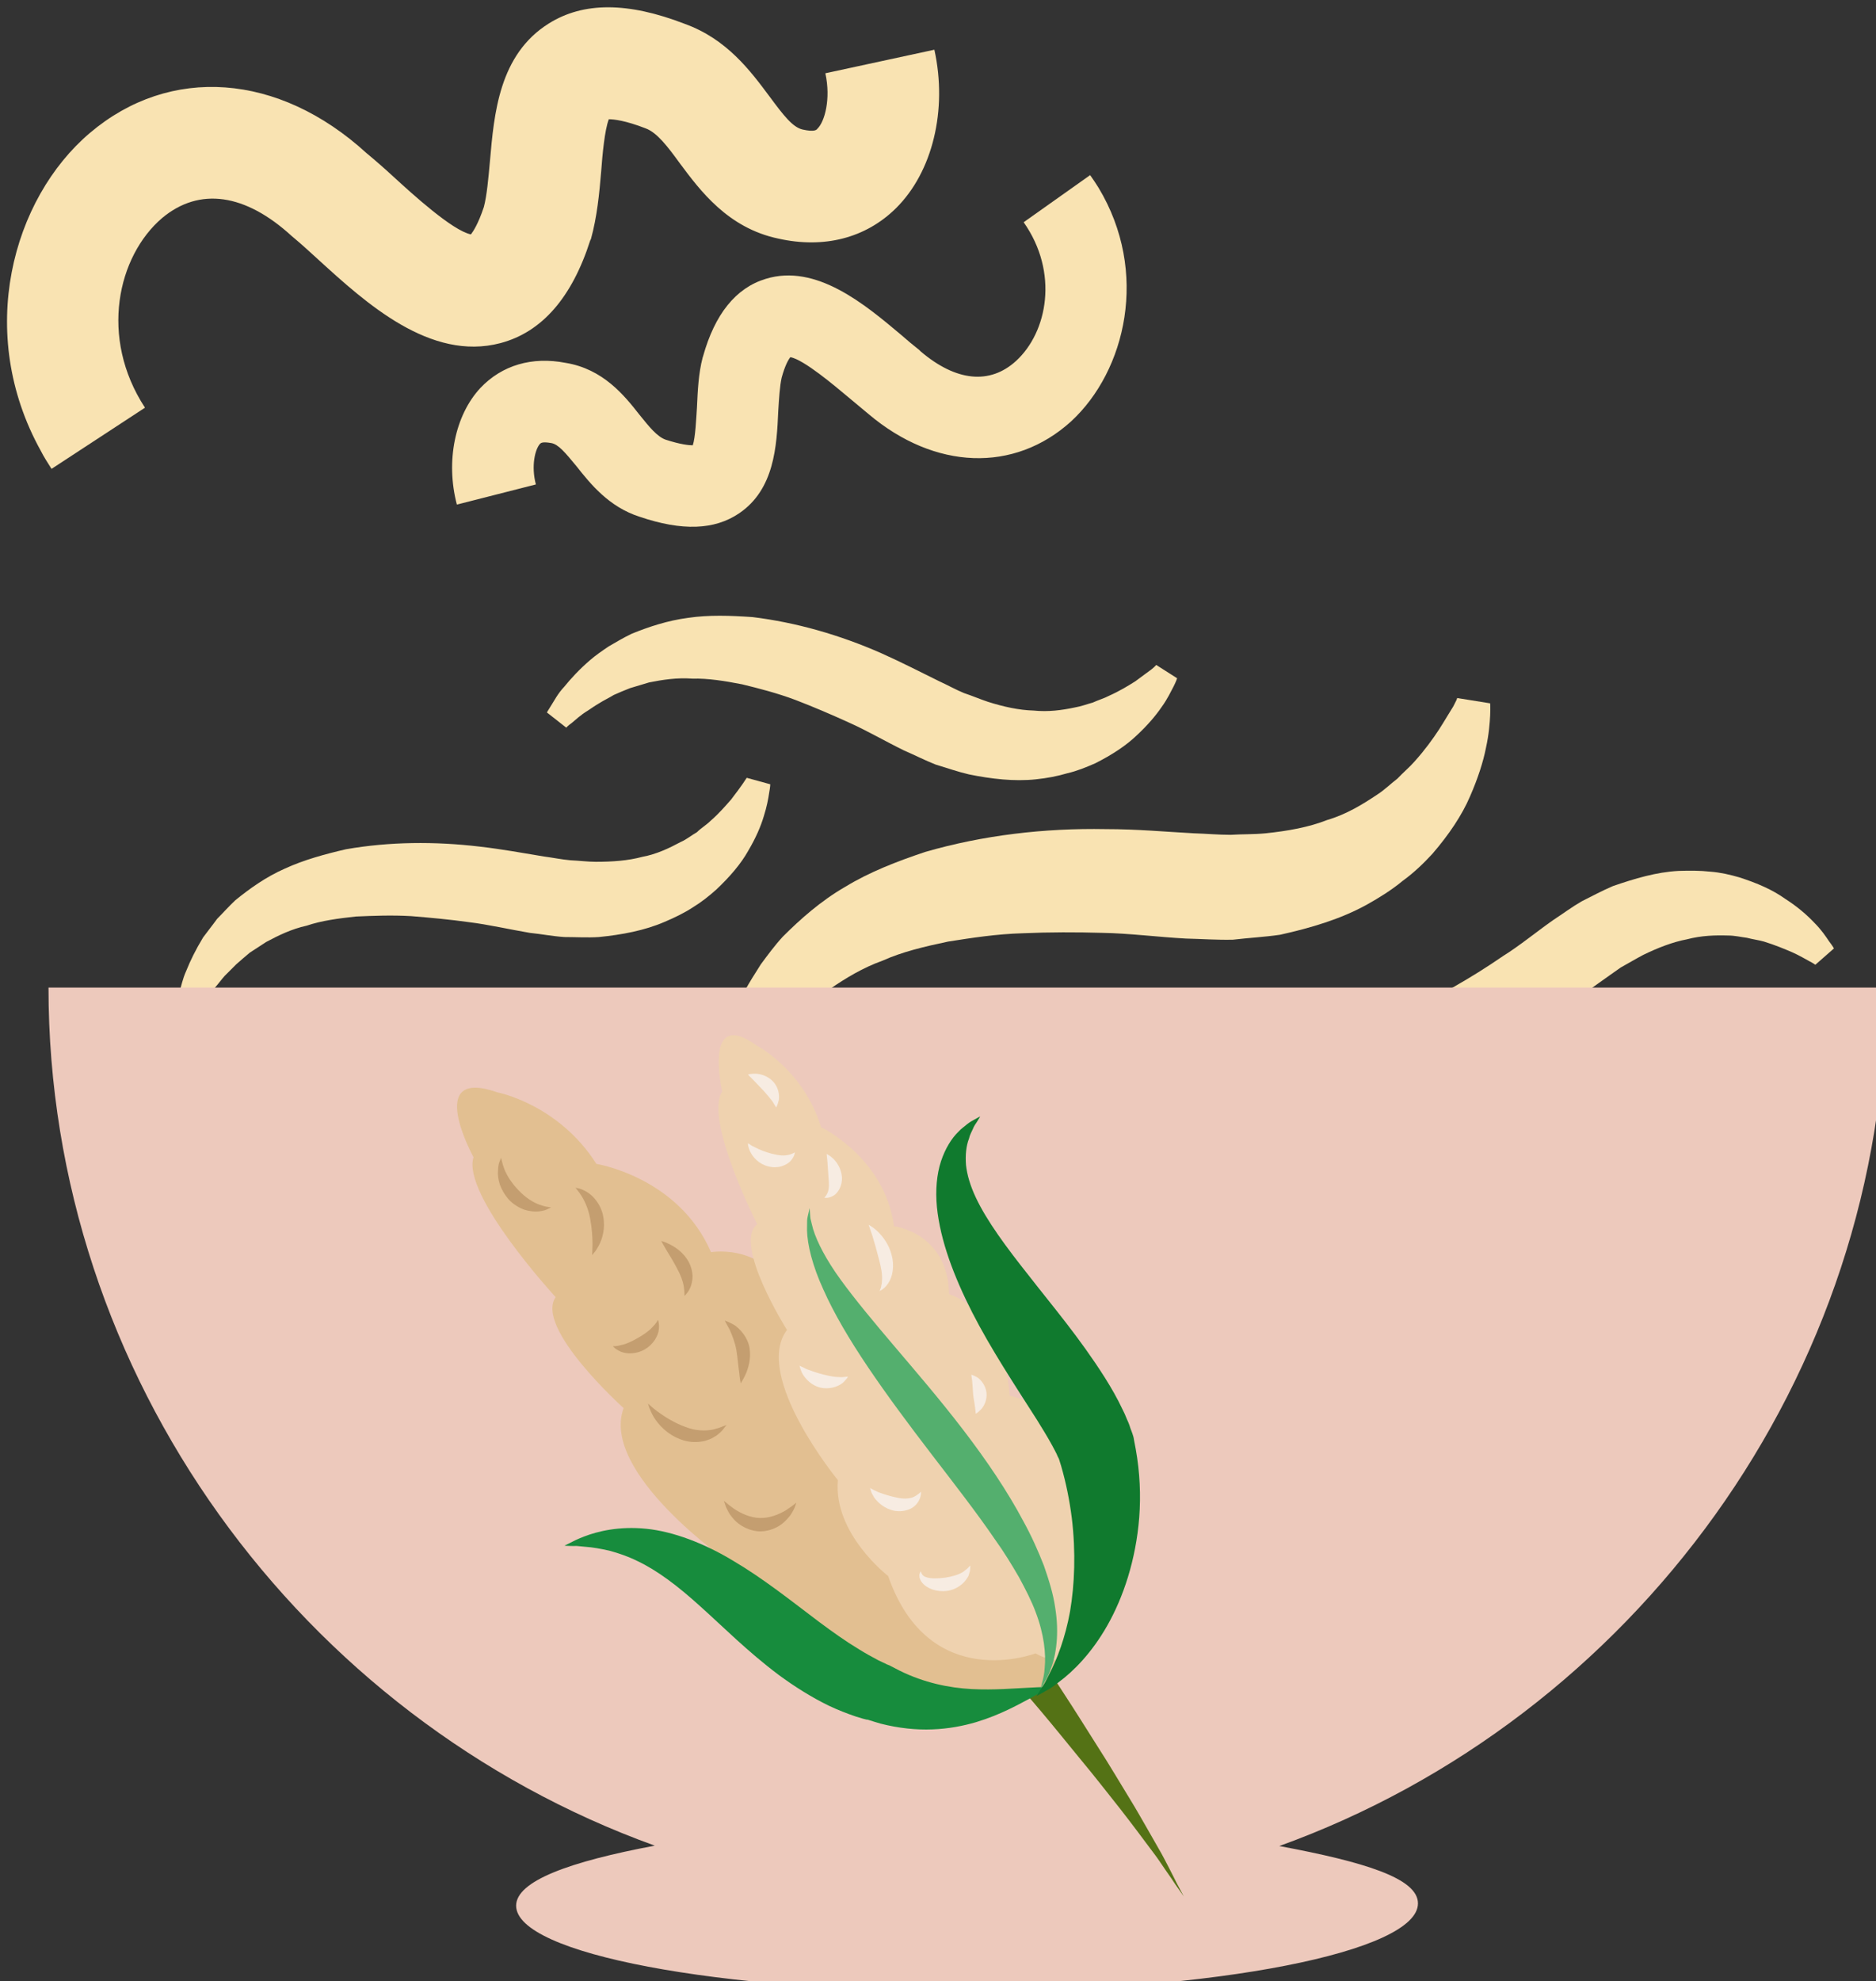
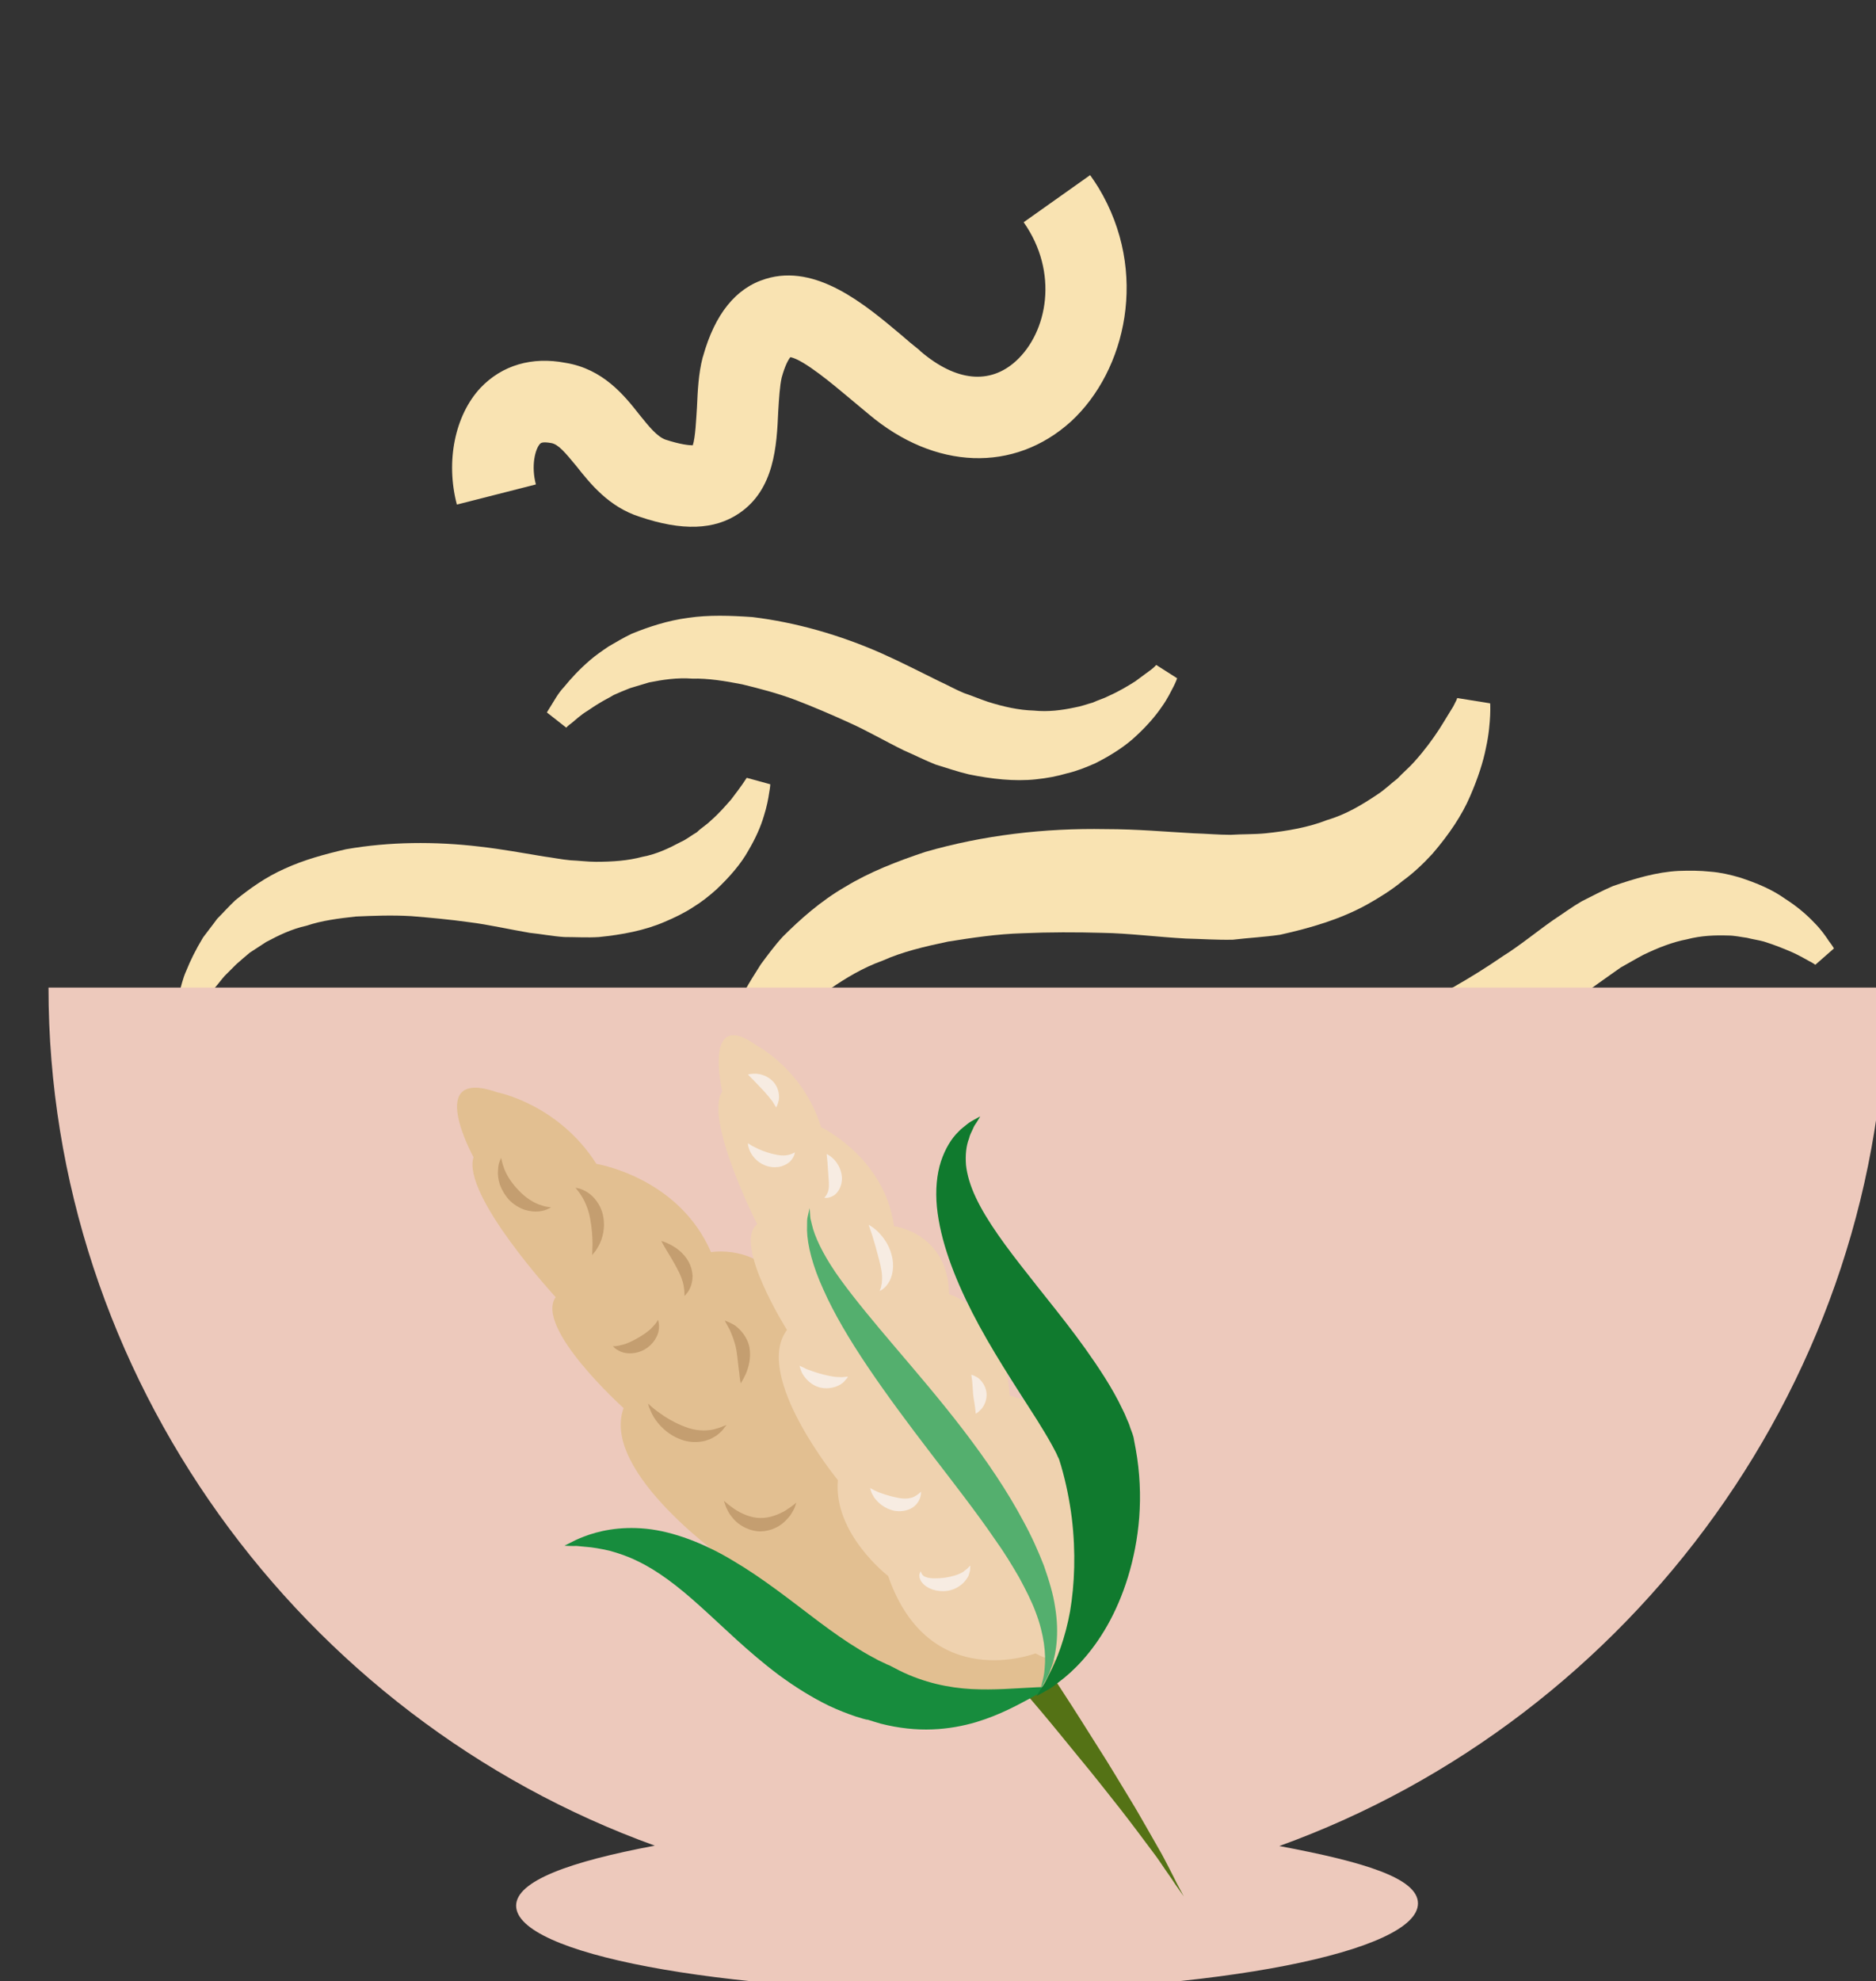
<svg xmlns="http://www.w3.org/2000/svg" xmlns:ns1="http://sodipodi.sourceforge.net/DTD/sodipodi-0.dtd" xmlns:ns2="http://www.inkscape.org/namespaces/inkscape" width="1308.676mm" height="1381.555mm" viewBox="0 0 1308.675 1381.555" version="1.1" id="svg8" ns1:docname="Nudle quinoové.svg" ns2:version="0.92.4 (5da689c313, 2019-01-14)">
  <rect x="0" y="0" width="1308.675" height="1381.555" fill="#333333" stroke="none" />
  <defs id="defs2">
    <style type="text/css" id="style2">
   
    .fil2 {fill:#EABD81;fill-rule:nonzero}
    .fil0 {fill:#EDAF4B;fill-rule:nonzero}
    .fil1 {fill:#FFD085;fill-rule:nonzero}
   
  </style>
    <style type="text/css" id="style2-8">
   
    .fil3 {fill:#C6753E;fill-rule:nonzero}
    .fil2 {fill:#D88445;fill-rule:nonzero}
    .fil1 {fill:#E3944E;fill-rule:nonzero}
    .fil0 {fill:#EDAF4B;fill-rule:nonzero}
   
  </style>
    <style type="text/css" id="style2-4">
   
    .fil0 {fill:#EDAF4B;fill-rule:nonzero}
    .fil1 {fill:#F9E3B2;fill-rule:nonzero}
   
  </style>
    <style type="text/css" id="style2-1">
   
    .fil1 {fill:#E0B363;fill-rule:nonzero}
    .fil3 {fill:#EDAF4B;fill-rule:nonzero}
    .fil0 {fill:#F2CA79;fill-rule:nonzero}
    .fil2 {fill:#FFE0A9;fill-rule:nonzero}
   
  </style>
    <style type="text/css" id="style2-82">
   
    .fil0 {fill:#EDAF4B;fill-rule:nonzero}
    .fil1 {fill:#F2CA79;fill-rule:nonzero}
    .fil2 {fill:#FFE0A9;fill-rule:nonzero}
   
  </style>
    <style type="text/css" id="style2-7">
   
    .fil6 {fill:#D6B469;fill-rule:nonzero}
    .fil2 {fill:#DBB975;fill-rule:nonzero}
    .fil7 {fill:#E8CD97;fill-rule:nonzero}
    .fil0 {fill:#EDAF4B;fill-rule:nonzero}
    .fil1 {fill:#EFD38E;fill-rule:nonzero}
    .fil4 {fill:#F2D6A2;fill-rule:nonzero}
    .fil3 {fill:#F4DEAE;fill-rule:nonzero}
    .fil5 {fill:#FCEED4;fill-rule:nonzero}
    .fil8 {fill:#FFF2DC;fill-rule:nonzero}
   
  </style>
    <style type="text/css" id="style2-0">
   
    .fil5 {fill:#86BE57}
    .fil3 {fill:#EDAF4B}
    .fil4 {fill:#EDAF4B;fill-rule:nonzero}
    .fil0 {fill:#F2D079;fill-rule:nonzero}
    .fil1 {fill:#F4DC98;fill-rule:nonzero}
    .fil2 {fill:#FFEEC0;fill-rule:nonzero}
   
  </style>
    <style type="text/css" id="style2-12">
   
    .fil3 {fill:#49250D;fill-rule:nonzero}
    .fil2 {fill:#6B3F20;fill-rule:nonzero}
    .fil4 {fill:#B28567;fill-rule:nonzero}
    .fil0 {fill:#C19272;fill-rule:nonzero}
    .fil5 {fill:#D3B49F;fill-rule:nonzero}
    .fil1 {fill:#EDC9BC;fill-rule:nonzero}
   
  </style>
    <style type="text/css" id="style2-79">
   
    .fil1 {fill:#2A9147;fill-rule:nonzero}
    .fil2 {fill:#8BD49B;fill-rule:nonzero}
    .fil0 {fill:#F9E3B2;fill-rule:nonzero}
   
  </style>
    <style type="text/css" id="style2-01">
   
    .fil2 {fill:#12752E;fill-rule:nonzero}
    .fil3 {fill:#178C3D;fill-rule:nonzero}
    .fil4 {fill:#7A1155;fill-rule:nonzero}
    .fil1 {fill:#8E165E;fill-rule:nonzero}
    .fil0 {fill:#F9E3B2;fill-rule:nonzero}
   
  </style>
    <style type="text/css" id="style2-9">
   
    .fil2 {fill:#49280E;fill-rule:nonzero}
    .fil4 {fill:#647A38;fill-rule:nonzero}
    .fil3 {fill:#6C8445;fill-rule:nonzero}
    .fil5 {fill:#72442A;fill-rule:nonzero}
    .fil1 {fill:#8FA96B;fill-rule:nonzero}
    .fil0 {fill:#F9E3B2;fill-rule:nonzero}
   
  </style>
    <style type="text/css" id="style2-5">
   
    .fil1 {fill:#E8D99A;fill-rule:nonzero}
    .fil0 {fill:#F9E3B2;fill-rule:nonzero}
   
  </style>
    <style type="text/css" id="style2-44">
   
    .fil5 {fill:#D6B469;fill-rule:nonzero}
    .fil1 {fill:#DBB975;fill-rule:nonzero}
    .fil6 {fill:#E8CD97;fill-rule:nonzero}
    .fil8 {fill:#EDAF4B;fill-rule:nonzero}
    .fil0 {fill:#EFD38E;fill-rule:nonzero}
    .fil3 {fill:#F2D6A2;fill-rule:nonzero}
    .fil2 {fill:#F4DEAE;fill-rule:nonzero}
    .fil4 {fill:#FCEED4;fill-rule:nonzero}
    .fil7 {fill:#FFF2DC;fill-rule:nonzero}
   
  </style>
    <style type="text/css" id="style2-3">
   
    .fil3 {fill:#86BE57}
    .fil1 {fill:#EDAF4B}
    .fil2 {fill:#EDAF4B;fill-rule:nonzero}
    .fil0 {fill:#F9E3B2;fill-rule:nonzero}
   
  </style>
    <style type="text/css" id="style2-2">
   
    .fil0 {fill:#523304;fill-rule:nonzero}
    .fil1 {fill:#7C5929;fill-rule:nonzero}
    .fil2 {fill:#E1DCC9;fill-rule:nonzero}
    .fil3 {fill:#F1EFD8;fill-rule:nonzero}
   
  </style>
    <style type="text/css" id="style2-26">
   
    .str0 {stroke:white;stroke-width:70.56}
    .fil4 {fill:#455B10;fill-rule:nonzero}
    .fil1 {fill:#557C09;fill-rule:nonzero}
    .fil2 {fill:#65990B;fill-rule:nonzero}
    .fil3 {fill:#6B7A11;fill-rule:nonzero}
    .fil5 {fill:#CEAC59;fill-rule:nonzero}
    .fil0 {fill:white;fill-rule:nonzero}
   
  </style>
    <style type="text/css" id="style2-40">
   
    .fil3 {fill:#86BE57}
    .fil1 {fill:#EDAF4B}
    .fil2 {fill:#EDAF4B;fill-rule:nonzero}
    .fil0 {fill:#F9E3B2;fill-rule:nonzero}
   
  </style>
    <style type="text/css" id="style2-15">
   
    .fil0 {fill:#EDAF4B;fill-rule:nonzero}
    .fil1 {fill:#F9E3B2;fill-rule:nonzero}
   
  </style>
    <style type="text/css" id="style2-33">
   
    .fil6 {fill:#107A2E;fill-rule:nonzero}
    .fil4 {fill:#178C3D;fill-rule:nonzero}
    .fil1 {fill:#547215;fill-rule:nonzero}
    .fil5 {fill:#54AF6E;fill-rule:nonzero}
    .fil7 {fill:#C49E70;fill-rule:nonzero}
    .fil2 {fill:#E2BF91;fill-rule:nonzero}
    .fil3 {fill:#EFD2AF;fill-rule:nonzero}
    .fil8 {fill:#F7ECE2;fill-rule:nonzero}
    .fil0 {fill:#F9E3B2;fill-rule:nonzero}
   
  </style>
  </defs>
  <ns1:namedview id="base" pagecolor="#ffffff" bordercolor="#666666" borderopacity="1.0" ns2:pageopacity="0.0" ns2:pageshadow="2" ns2:zoom="0.0875" ns2:cx="2653.2693" ns2:cy="2120.9708" ns2:document-units="mm" ns2:current-layer="Vrstva_x0020_1" showgrid="false" ns2:window-width="1920" ns2:window-height="1001" ns2:window-x="-9" ns2:window-y="-9" ns2:window-maximized="1" showguides="true" ns2:guide-bbox="true" />
  <g ns2:label="Vrstva 1" ns2:groupmode="layer" id="layer1" transform="translate(604.139,502.306)">
    <g transform="matrix(0.265,0,0,0.265,-3715.004,-3732.091)" id="Vrstva_x0020_1-9">
      <g transform="translate(3589.776,-105.313)" id="Vrstva_x0020_1">
-         <path d="m 8257,13480 c -173,-311 -75,-664 129,-837 211,-179 497,-158 728,53 23,19 47,40 72,63 47,43 154,141 203,151 6,-8 19,-27 34,-72 8,-30 12,-76 16,-120 11,-126 24,-281 155,-363 91,-57 208,-57 358,1 111,40 173,124 223,191 37,50 61,81 87,87 31,7 37,1 39,-2 19,-18 36,-78 21,-146 l 287,-62 c 35,159 -5,322 -101,417 -80,79 -190,107 -310,80 -133,-28 -206,-127 -259,-198 -32,-44 -60,-81 -90,-92 -54,-21 -84,-24 -97,-24 -11,28 -17,95 -20,136 -5,60 -11,121 -27,179 l -2,4 c -48,150 -127,241 -236,270 -185,49 -355,-106 -479,-219 -24,-22 -46,-42 -64,-57 l -6,-5 c -123,-113 -244,-130 -342,-48 -117,100 -166,314 -45,499 l -246,161 c -10,-16 -20,-31 -28,-47 z" style="fill:#f9e3b2;fill-opacity:1;fill-rule:nonzero" id="path7-3" class="fil0" ns2:connector-curvature="0" />
        <path d="m 11041,12787 c 134,222 72,482 -72,615 -150,136 -359,128 -533,-19 -17,-14 -35,-29 -54,-45 -36,-30 -116,-98 -152,-105 -5,6 -14,21 -23,54 -5,22 -7,56 -9,88 -4,92 -10,206 -103,269 -65,44 -150,47 -262,9 -81,-26 -129,-86 -167,-134 -29,-35 -47,-57 -66,-60 -23,-4 -27,0 -29,2 -13,14 -24,58 -11,107 l -208,53 c -30,-114 -5,-235 62,-307 57,-60 136,-83 224,-66 99,16 155,86 195,137 25,31 46,57 68,65 40,13 62,15 72,15 7,-21 9,-70 11,-100 2,-44 4,-89 15,-131 l 1,-3 c 31,-111 86,-180 165,-204 133,-41 262,68 356,147 17,15 34,29 48,40 l 4,4 c 93,79 182,88 251,25 83,-76 113,-233 20,-365 l 175,-124 c 8,11 15,22 22,33 z" style="fill:#f9e3b2;fill-opacity:1;fill-rule:nonzero" id="path9-6" class="fil0" ns2:connector-curvature="0" />
        <path d="m 11842,14611 c 29,-21 55,-46 78,-71 44,-51 78,-102 99,-151 21,-48 35,-92 42,-128 8,-36 10,-66 11,-85 1,-22 0,-32 0,-32 l -87,-14 c 1,0 -3,9 -10,22 -9,14 -21,35 -37,60 -17,26 -38,55 -65,85 -13,15 -30,29 -45,45 -17,13 -33,29 -53,42 -39,26 -81,52 -132,67 -48,19 -104,29 -162,35 -30,3 -61,2 -92,4 -32,0 -64,-3 -97,-4 -75,-4 -148,-11 -232,-11 -161,-3 -323,16 -475,60 -75,25 -147,53 -211,92 -64,37 -118,85 -164,131 -22,24 -41,50 -58,73 -16,25 -31,49 -43,71 -23,47 -38,89 -47,124 -12,34 -13,63 -18,81 -3,19 -4,29 -4,29 l 84,23 c 0,0 4,-8 12,-23 9,-15 19,-38 37,-63 8,-13 16,-27 27,-42 11,-14 24,-29 36,-45 14,-15 29,-30 45,-47 17,-14 35,-29 54,-44 41,-28 85,-55 138,-74 51,-23 110,-37 172,-50 63,-10 128,-20 197,-22 69,-3 141,-3 210,-1 67,1 146,11 219,15 42,1 83,4 124,3 42,-5 83,-7 124,-13 81,-18 159,-41 228,-79 34,-19 66,-39 95,-63 z" style="fill:#f9e3b2;fill-opacity:1;fill-rule:nonzero" id="path11-9" class="fil0" ns2:connector-curvature="0" />
        <path d="m 11032,14302 c 44,-22 82,-47 110,-74 28,-26 50,-52 65,-74 16,-22 25,-42 32,-55 7,-14 9,-21 9,-21 l -55,-35 c 0,0 -4,5 -13,12 -10,7 -24,18 -42,31 -19,12 -42,26 -69,38 -13,7 -28,11 -43,18 -15,4 -30,10 -48,13 -33,7 -69,12 -108,8 -38,-1 -79,-10 -120,-23 -21,-7 -42,-16 -63,-23 -22,-9 -43,-21 -65,-31 -49,-24 -97,-49 -153,-74 -109,-48 -224,-81 -339,-95 -58,-4 -115,-6 -169,2 -54,7 -105,24 -149,42 -21,10 -41,22 -60,33 -18,12 -35,24 -49,36 -29,25 -51,49 -68,70 -18,19 -27,38 -35,50 -7,11 -11,18 -11,18 l 51,40 c 0,0 4,-5 14,-12 10,-8 23,-21 43,-33 9,-6 19,-13 31,-20 11,-7 24,-13 37,-21 13,-6 28,-12 43,-18 16,-5 33,-10 50,-15 35,-7 73,-13 114,-10 41,-1 85,6 131,15 45,11 92,23 140,41 47,18 96,39 142,60 45,20 95,49 144,73 28,12 55,26 83,37 30,9 58,19 88,26 59,12 119,19 176,13 29,-3 56,-8 83,-16 26,-6 50,-16 73,-26 z" style="fill:#f9e3b2;fill-opacity:1;fill-rule:nonzero" id="path13-4" class="fil0" ns2:connector-curvature="0" />
-         <path d="m 12728,14602 c 47,15 88,33 120,56 33,21 58,43 77,63 19,19 31,37 39,49 10,13 13,19 13,19 l -49,43 c 0,0 -5,-4 -15,-9 -11,-6 -26,-15 -46,-24 -21,-9 -45,-19 -74,-28 -14,-4 -30,-6 -45,-10 -16,-2 -32,-6 -50,-6 -34,-1 -70,0 -108,10 -37,7 -76,22 -115,41 -19,10 -39,22 -59,33 -19,13 -38,27 -58,41 -45,32 -88,64 -141,97 -99,64 -207,115 -319,147 -56,13 -112,24 -167,25 -55,2 -107,-7 -153,-18 -24,-7 -45,-15 -65,-23 -20,-10 -38,-18 -55,-28 -32,-20 -58,-40 -77,-58 -21,-17 -33,-35 -42,-44 -10,-11 -15,-16 -15,-16 l 44,-48 c 0,0 5,4 16,10 11,5 26,16 47,25 11,4 22,10 34,15 12,5 26,9 40,15 14,3 30,7 46,11 16,2 34,4 51,7 36,1 74,1 115,-8 40,-5 83,-19 126,-35 43,-19 88,-38 132,-63 44,-25 89,-53 131,-82 42,-26 87,-63 131,-94 26,-17 50,-35 76,-50 28,-14 54,-28 82,-40 58,-20 115,-37 173,-40 29,-1 56,-1 84,2 26,2 52,8 76,15 z" style="fill:#f9e3b2;fill-opacity:1;fill-rule:nonzero" id="path15-1" class="fil0" ns2:connector-curvature="0" />
+         <path d="m 12728,14602 c 47,15 88,33 120,56 33,21 58,43 77,63 19,19 31,37 39,49 10,13 13,19 13,19 l -49,43 c 0,0 -5,-4 -15,-9 -11,-6 -26,-15 -46,-24 -21,-9 -45,-19 -74,-28 -14,-4 -30,-6 -45,-10 -16,-2 -32,-6 -50,-6 -34,-1 -70,0 -108,10 -37,7 -76,22 -115,41 -19,10 -39,22 -59,33 -19,13 -38,27 -58,41 -45,32 -88,64 -141,97 -99,64 -207,115 -319,147 -56,13 -112,24 -167,25 -55,2 -107,-7 -153,-18 -24,-7 -45,-15 -65,-23 -20,-10 -38,-18 -55,-28 -32,-20 -58,-40 -77,-58 -21,-17 -33,-35 -42,-44 -10,-11 -15,-16 -15,-16 l 44,-48 c 0,0 5,4 16,10 11,5 26,16 47,25 11,4 22,10 34,15 12,5 26,9 40,15 14,3 30,7 46,11 16,2 34,4 51,7 36,1 74,1 115,-8 40,-5 83,-19 126,-35 43,-19 88,-38 132,-63 44,-25 89,-53 131,-82 42,-26 87,-63 131,-94 26,-17 50,-35 76,-50 28,-14 54,-28 82,-40 58,-20 115,-37 173,-40 29,-1 56,-1 84,2 26,2 52,8 76,15 " style="fill:#f9e3b2;fill-opacity:1;fill-rule:nonzero" id="path15-1" class="fil0" ns2:connector-curvature="0" />
        <path d="m 10035,14634 c 36,-34 65,-68 84,-102 20,-34 33,-64 41,-91 8,-25 12,-47 14,-61 3,-16 3,-23 3,-23 l -62,-17 c 0,0 -4,6 -10,15 -7,10 -17,24 -31,42 -15,17 -32,37 -54,56 -11,11 -25,19 -36,30 -14,8 -27,19 -43,26 -30,16 -63,32 -101,39 -37,10 -78,13 -122,13 -21,0 -44,-3 -67,-4 -23,-2 -47,-7 -70,-10 -55,-9 -108,-19 -169,-26 -118,-14 -238,-13 -352,7 -56,13 -111,28 -161,51 -50,22 -93,53 -130,83 -18,17 -33,34 -48,49 -13,18 -26,34 -37,49 -20,33 -34,62 -44,87 -11,24 -14,45 -19,58 -3,13 -5,20 -5,20 l 60,24 c 0,0 3,-6 10,-16 8,-10 16,-26 31,-43 8,-9 15,-19 24,-29 9,-9 19,-19 30,-30 11,-10 23,-20 36,-31 14,-9 28,-18 43,-28 32,-17 66,-34 107,-43 38,-13 83,-19 129,-24 46,-2 95,-4 146,-1 50,4 103,9 153,16 49,6 106,19 159,28 30,3 60,9 91,11 30,0 61,2 91,0 60,-6 120,-17 173,-40 26,-11 51,-23 74,-38 23,-14 43,-30 62,-47 z" style="fill:#f9e3b2;fill-opacity:1;fill-rule:nonzero" id="path17-8" class="fil0" ns2:connector-curvature="0" />
        <path d="M 13114,14892 H 8277 c 0,1023 665,1922 1596,2258 -224,42 -365,93 -365,158 0,127 532,226 1187,226 656,0 1187,-105 1187,-232 0,-66 -140,-109 -365,-151 931,-336 1597,-1236 1597,-2259 z" style="fill:#edc9bc;fill-rule:nonzero" id="path19-5" class="fil1" ns2:connector-curvature="0" />
        <g transform="translate(-4968.756,1311.807)" id="Vrstva_x0020_1-5">
          <path d="m 15758.684,15196.873 c 0,0 8.229,11.73 22.119,32.453 13.891,20.722 33.877,50.133 57.39,85.496 23.816,35.799 51.164,77.548 79.903,122.211 29.175,44.355 59.18,92.668 89.621,140.674 30.872,47.703 59.575,96.93 87.446,142.2 13.937,22.636 26.698,45.446 38.98,66.648 12.281,21.204 23.65,41.103 34.103,59.7 10.888,18.289 19.253,35.758 27.574,51.312 7.581,15.428 14.811,28.503 20.084,39.716 11.718,22.246 18.339,34.455 18.339,34.455 0,0 -8.229,-11.729 -22.249,-31.713 -6.881,-10.731 -15.414,-22.894 -25.472,-37.229 -9.753,-13.903 -19.857,-30.152 -33.221,-47.354 -12.627,-17.072 -26.6,-35.143 -41.054,-54.821 -14.585,-18.939 -29.647,-39.486 -46.191,-60.293 -33.083,-41.613 -67.563,-86.14 -104.083,-129.879 -35.782,-43.61 -71.13,-87.527 -105.213,-127.791 -34.389,-40.699 -66.643,-78.357 -94.194,-110.238 -27.554,-31.881 -50.277,-58.725 -66.773,-77.619 -16.192,-18.46 -25.725,-29.274 -25.725,-29.274 z" style="fill:#547215;fill-rule:nonzero;stroke-width:0.531" id="path15" class="fil1" ns2:connector-curvature="0" />
          <path d="m 15773.371,15436.793 c 0,0 -280.221,220.581 -503.8,-99.023 0,0 -199.716,-77.697 -230.759,-243.91 0,0 -341.741,-236.705 -279.1,-407.06 0,0 -234.985,-211.125 -178.901,-291.96 0,0 -247.698,-268.975 -216.197,-368.217 0,0 -131.413,-239.057 63.076,-170.661 0,0 160.322,30.786 260.349,188.144 0,0 216.062,34.464 301.742,232.356 0,0 165.953,-29.563 221.143,155.362 0,0 171.196,-7.311 266.85,251 0,0 265.429,-25.453 329.408,207.113 0,0 220.551,210.878 150.382,374.2 0,0 -17.211,211.085 -184.193,172.656 z" style="fill:#e2bf91;fill-rule:nonzero;stroke-width:0.531" id="path17" class="fil2" ns2:connector-curvature="0" />
          <path d="m 15843.906,15332.208 c 0,0 -279.514,107.936 -387.92,-203.661 0,0 -145.018,-111.531 -132.168,-252.144 0,0 -224.704,-274.085 -134.101,-395.344 0,0 -143.356,-227.436 -78.46,-278.154 0,0 -140.411,-276.826 -91.926,-349.087 0,0 -52.145,-224.013 90.604,-121.26 0,0 123.578,64.342 169.559,214.889 0,0 167.983,80.511 191.998,260.73 0,0 142.178,16.936 145.002,178.962 0,0 141.46,36.238 159.616,267.242 0,0 222.332,44.327 221.11,246.789 0,0 131.05,223.755 36.439,337.453 0,0 -62.471,165.052 -189.753,93.585 z" style="fill:#efd2af;fill-rule:nonzero;stroke-width:0.531" id="path19" class="fil3" ns2:connector-curvature="0" />
          <path d="m 14604.021,15048.845 c 0,0 4.215,-2.308 12.948,-6.492 4.214,-2.308 10.037,-5.096 16.295,-8.189 6.257,-3.095 14.427,-6.233 23.031,-9.677 34.723,-13.339 90.919,-27.484 162.79,-20.214 71.132,7.143 153.288,38.313 230.07,84.924 77.346,45.568 150.88,104.181 223.887,159.271 36.721,27.395 71.614,52.183 106.417,73.144 17.183,10.633 34.191,20.092 50.59,28.682 l 12.657,6.03 6.699,3.079 3.131,1.692 7.133,2.775 2.088,1.128 c 8.048,4.08 16.399,8.592 24.446,12.668 64.507,31.887 129.602,45.208 189.6,48.492 60.433,2.98 112.727,-1.944 149.2,-3.548 36.169,-2.039 56.776,-2.233 56.776,-2.233 0,0 -17.423,10.277 -49.226,28.701 -32.284,16.815 -78.164,43.817 -144.964,64.103 -33.334,9.774 -72.018,17.466 -114.969,19.077 -42.213,1.74 -88.995,-3.036 -136.395,-15.158 -11.264,-3.119 -23.137,-7.106 -34.705,-10.659 -0.739,-0.13 -2.217,-0.389 -2.217,-0.389 1.043,0.564 1.783,0.693 3.567,1.387 l -4.001,-1.081 -9.481,-2.426 -18.091,-5.459 c -23.746,-7.973 -47.97,-17.556 -71.197,-28.487 -46.326,-22.601 -90.568,-50.553 -132.075,-81.071 -82.145,-61.648 -146.859,-127.094 -206.129,-180.157 -58.833,-53.369 -112.958,-94.48 -165.371,-119.293 -25.924,-12.928 -51.148,-21.163 -74.415,-27.529 -23.089,-5.192 -44.526,-8.952 -62.222,-10.15 -8.999,-0.817 -16.521,-1.375 -23.609,-2.235 -6.912,0.311 -12.955,0 -17.52,-0.03 -9.869,-0.208 -14.738,-0.68 -14.738,-0.68 z" style="fill:#178c3d;fill-rule:nonzero;stroke-width:0.531" id="path21" class="fil4" ns2:connector-curvature="0" />
          <path d="m 15249.374,14160.46 c 0,0 0.567,5.434 1.102,15.432 0.701,4.694 0.1,10.304 2.323,17.169 1.485,6.738 3.58,14.343 5.849,23.121 10.688,34.639 34.605,80.74 72.353,132.697 37.747,51.955 87.153,111.289 142.739,176.659 55.891,65.806 118.266,138.08 179.954,218.617 61.688,80.536 116.464,161.384 158.544,240.769 21.691,39.233 39.123,78.863 53.858,116.498 13.431,38.547 24.598,74.793 29.547,109.567 11.506,69.069 2.439,127.29 -11.741,162.521 -5.459,18.088 -14.14,30.663 -18.651,39.014 -5.253,8.223 -7.944,12.703 -7.944,12.703 0,0 1.213,-4.739 3.637,-14.219 2.425,-9.48 6.366,-23.265 7.26,-41.395 3.572,-35.566 -1.482,-87.121 -23.629,-145.485 -10.857,-29.332 -26.452,-59.88 -44.31,-92.726 -18.729,-32.239 -39.112,-65.91 -63.928,-100.359 -47.591,-69.682 -105.448,-143.834 -166.221,-223.066 -60.468,-78.799 -117.805,-155.905 -167.096,-228.935 -48.985,-72.593 -90.099,-142.283 -117.642,-204.64 -28.41,-61.745 -41.944,-117.076 -42.854,-155.333 0.207,-9.868 0.154,-18.259 0.277,-25.475 0.123,-7.218 2.333,-13.307 3.241,-18.479 1.989,-9.177 3.332,-14.655 3.332,-14.655 z" style="fill:#54af6e;fill-rule:nonzero;stroke-width:0.531" id="path23" class="fil5" ns2:connector-curvature="0" />
          <path d="m 15698.558,13919.224 c 0,0 -3.126,4.786 -9.07,14.791 -3.126,4.785 -7.554,10.486 -10.458,18.357 -3.21,7.437 -8.027,15.355 -10.147,25.269 -7.501,18.875 -9.866,43.225 -7.926,69.09 2.68,25.995 11.317,54.939 25.74,85.66 28.845,61.443 79.956,130.6 140.815,207.181 60.599,78.059 132.072,161.456 198.917,266.896 16.677,26.547 32.488,53.701 46.911,84.423 3.701,7.125 7.275,14.991 10.414,23.16 3.573,7.866 7.147,15.732 9.722,24.944 2.528,7.301 8.586,20.555 9.728,31.423 1.661,7.909 2.885,16.125 4.546,24.036 11.196,62.157 13.52,122.758 9.275,179.54 -8.792,113.13 -42.382,211.243 -83.779,284.367 -41.96,74.169 -91.166,122.302 -127.918,149.383 -8.818,6.835 -16.766,13.06 -24.022,17.502 -7.996,4.311 -13.947,7.84 -19.465,11.063 -10.166,5.836 -15.555,8.319 -15.555,8.319 0,0 3.56,-5.089 9.504,-15.094 3.126,-4.786 6.815,-10.615 11.502,-17.795 4.254,-6.872 8.156,-16.093 13.233,-25.489 19.567,-37.713 41.636,-94.036 54.387,-164.564 12.011,-70.659 15.443,-155.394 4.61,-245.679 -5.787,-45.208 -14.834,-91.367 -28.142,-137.132 l -5.104,-16.516 c -0.655,-2.78 -1.09,-2.475 -3.878,-8.299 -1.569,-4.085 -4.054,-9.474 -6.666,-14.122 -2.919,-5.083 -5.098,-10.037 -8.017,-15.12 -11.237,-20.639 -25.173,-43.275 -39.718,-66.779 -59.18,-92.668 -122.406,-188.332 -170.589,-282.882 -48.181,-94.548 -84.147,-189.242 -93.023,-277.66 -4.133,-43.775 -0.57,-85.817 10.828,-120.391 11.268,-33.835 28.151,-60.589 45.566,-77.347 7.601,-8.572 16.593,-14.232 23.368,-20.283 7.08,-5.617 13.773,-9.014 18.857,-11.932 10.166,-5.836 15.554,-8.32 15.554,-8.32 z" style="fill:#107a2e;fill-rule:nonzero;stroke-width:0.531" id="path25" class="fil6" ns2:connector-curvature="0" />
          <path d="m 15030.778,14731.292 c 0,0 -1.997,2.698 -6.296,7.657 -3.688,5.832 -10.159,12.316 -19.846,19.758 -5.518,3.225 -11.165,7.187 -17.728,9.845 -7.301,2.529 -14.731,5.798 -22.817,6.286 -16.865,2.755 -36.039,1.298 -53.871,-5.639 -36.532,-13.265 -59.689,-39.804 -71.491,-59.399 -6.142,-10.6 -9.585,-19.205 -11.939,-25.331 -1.92,-6.433 -2.878,-9.649 -2.878,-9.649 0,0 2.262,2.302 7.223,6.6 4.96,4.299 11.574,10.031 20.406,16.151 17.533,12.979 42.635,28.431 70.556,38.661 27.792,10.97 54.442,11.072 74.653,6.616 10.387,-2.75 18.863,-5.454 24.685,-8.241 6.127,-2.356 9.343,-3.315 9.343,-3.315 z" style="fill:#c49e70;fill-rule:nonzero;stroke-width:0.531" id="path27" class="fil7" ns2:connector-curvature="0" />
          <path d="m 14850.329,14454.681 c 0,0 0.784,2.043 1.484,6.737 1.136,4.389 1.577,10.563 0.456,19.128 -0.687,8.261 -4.59,17.482 -10.407,26.747 -6.249,9.572 -15.022,18.319 -26.058,24.765 -22.505,13.197 -47.548,12.614 -62.858,6.501 -7.437,-3.21 -13.266,-6.899 -16.573,-9.764 -3.306,-2.865 -4.832,-5.038 -4.832,-5.038 0,0 2.219,0.388 6.478,0 4.261,-0.397 10.129,-1.271 16.562,-3.191 13.039,-2.665 28.03,-9.942 43.714,-19 15.251,-8.755 29.153,-18.509 37.75,-28.429 4.603,-4.527 8.467,-9.182 10.595,-12.618 2.255,-4.177 3.689,-5.831 3.689,-5.831 z" style="fill:#c49e70;fill-rule:nonzero;stroke-width:0.531" id="path29" class="fil7" ns2:connector-curvature="0" />
          <path d="m 14676.815,14284.052 c 0,0 0.902,-11.651 1.055,-29.911 -0.279,-17.954 -1.564,-41.039 -6.111,-65.074 -4.241,-23.602 -12.523,-43.722 -21.712,-58.668 -4.441,-7.255 -8.71,-13.338 -12.191,-17.377 -3.048,-4.344 -5.006,-6.211 -5.006,-6.211 0,0 2.957,0.519 8.436,1.861 5.175,0.908 12.611,4.115 21.268,9.063 17.314,9.894 37.902,33.696 43.5,64.774 5.901,31.513 -2.287,58.65 -11.441,76.093 -4.513,8.352 -8.765,15.225 -12.5,19.142 -2.996,4.046 -5.298,6.308 -5.298,6.308 z" style="fill:#c49e70;fill-rule:nonzero;stroke-width:0.531" id="path31" class="fil7" ns2:connector-curvature="0" />
          <path d="m 14568.867,14158.83 c 0,0 -2.911,1.395 -7.866,3.573 -5.083,2.918 -13.557,5.624 -24.424,6.765 -10.867,1.144 -23.998,-0.02 -38.089,-4.395 -13.96,-5.115 -28.447,-13.75 -40.066,-25.693 -11.492,-12.683 -19.637,-27.065 -24.519,-40.492 -4.45,-13.735 -5.941,-26.95 -4.866,-37.427 0.337,-10.61 2.197,-19.045 4.712,-24.699 2.082,-5.35 3.339,-8.178 3.339,-8.178 0,0 0.96,3.217 2.271,8.781 1.005,5.128 3.403,13.169 6.543,21.339 6.887,17.207 20.038,37.801 37.838,55.781 17.67,18.718 37.552,31.349 54.774,37.417 8.611,3.034 15.873,5.07 21.482,5.672 5.608,0.602 8.871,1.556 8.871,1.556 z" style="fill:#c49e70;fill-rule:nonzero;stroke-width:0.531" id="path33" class="fil7" ns2:connector-curvature="0" />
          <path d="m 14920.082,14391.482 c 0,0 -0.351,-2.346 -0.312,-6.912 0.04,-4.565 -0.707,-11.172 -1.757,-18.213 -2.408,-14.519 -8.38,-30.424 -18.224,-48.151 -9.105,-17.599 -20.122,-35.15 -28.092,-48.357 -7.97,-13.208 -12.762,-22.811 -12.762,-22.811 0,0 9.915,2.12 24.53,10.016 14.311,7.463 34.063,20.832 47.434,44.513 6.316,11.773 9.722,24.943 10.3,36.854 0.143,12.217 -2.412,22.435 -5.751,30.612 -3.339,8.177 -7.333,13.573 -10.633,17.184 -2.995,4.046 -4.733,5.265 -4.733,5.265 z" style="fill:#c49e70;fill-rule:nonzero;stroke-width:0.531" id="path35" class="fil7" ns2:connector-curvature="0" />
          <path d="m 15214.37,14935.689 c 0,0 -0.953,3.262 -3.165,9.35 -1.777,5.784 -6.288,14.137 -12.539,23.708 -6.86,8.7 -16.455,19.971 -30.098,28.245 -13.642,8.276 -31.895,14.598 -51.633,14.184 -19.302,-0.718 -37.004,-8.394 -50.318,-17.206 -13.312,-8.812 -21.976,-20.236 -28.68,-29.793 -5.837,-10.168 -9.41,-18.032 -11.33,-24.463 -2.049,-5.694 -3.009,-8.91 -3.009,-8.91 0,0 2.697,1.997 7.354,5.862 4.221,4.167 11.704,9.29 19.797,15.281 17.053,11.372 41.629,23.302 67.41,24.014 25.781,0.711 50.421,-9.444 68.278,-20.026 8.254,-5.791 15.943,-10.539 20.418,-14.325 4.908,-4.092 7.515,-5.921 7.515,-5.921 z" style="fill:#c49e70;fill-rule:nonzero;stroke-width:0.531" id="path37" class="fil7" ns2:connector-curvature="0" />
          <path d="m 15067.92,14621.61 c 0,0 -2.316,-10.693 -3.898,-27.732 -2.452,-16.431 -3.996,-38.035 -7.455,-59.596 -3.891,-21.255 -11.082,-38.898 -17.62,-53.76 -7.839,-13.946 -12.937,-23.984 -12.937,-23.984 0,0 9.785,2.86 26.055,12.19 14.226,10.114 33.855,30.7 39.102,59.431 4.508,28.601 -3.162,52.781 -9.71,68.395 -7.417,16.225 -13.537,25.056 -13.537,25.056 z" style="fill:#c49e70;fill-rule:nonzero;stroke-width:0.531" id="path39" class="fil7" ns2:connector-curvature="0" />
          <path d="m 15672.199,15101.32 c 0,0 0.351,2.349 -0.122,7.218 -0.389,2.218 -0.169,5.304 -1.121,8.567 -0.954,3.261 -2.037,7.261 -3.554,11.567 -2.256,4.176 -4.817,7.916 -8.247,12.269 -3.429,4.35 -7.6,8.572 -12.812,12.229 -9.687,7.445 -22.07,12.892 -35.721,14.688 -28.036,3.465 -54.046,-6.812 -66.061,-23.015 -3.177,-3.605 -4.617,-8.428 -5.881,-12.078 -0.397,-4.262 -0.618,-7.349 0.206,-9.871 1.647,-5.043 3.08,-6.698 3.08,-6.698 0.433,-0.304 1.316,12.041 14.058,15.419 11.439,4.292 30.567,3.837 49.65,1.47 19.212,-3.107 36.032,-7.777 48.066,-15.572 2.607,-1.828 5.343,-4.396 7.515,-5.92 2.606,-1.828 4.473,-3.788 5.906,-5.441 3.171,-2.873 5.038,-4.832 5.038,-4.832 z" style="fill:#f7ece2;fill-rule:nonzero;stroke-width:0.531" id="path41" class="fil8" ns2:connector-curvature="0" />
          <path d="m 15542.877,14906.823 c -0.741,-0.13 1.574,10.562 -7.192,25.787 -4.818,7.918 -13.155,16.362 -24.975,20.764 -11.081,4.533 -25.035,5.896 -38.34,3.563 -26.483,-5.407 -44.107,-22.212 -53.556,-35.679 -4.441,-7.257 -7.231,-13.079 -8.365,-17.47 -1.135,-4.389 -2.224,-6.865 -2.224,-6.865 0,0 8.961,5.381 22.053,11.106 13.222,4.986 30.877,10.749 48.923,14.295 17.612,3.85 32.175,3.356 44.126,-1.787 12.079,-5.881 19.244,-14.15 19.55,-13.714 z" style="fill:#f7ece2;fill-rule:nonzero;stroke-width:0.531" id="path43" class="fil8" ns2:connector-curvature="0" />
          <path d="m 15674.972,14598.928 c 0,0 6.96,1.601 17.269,7.98 9.443,6.99 20.672,21.151 22.736,39.8 1.757,18.214 -5.964,34.004 -13.563,42.575 -8.035,8.877 -14.723,12.275 -14.723,12.275 0,0 -0.922,-7.78 -1.89,-17.475 -1.271,-10.127 -3.761,-21.993 -5.078,-34.034 -0.449,-12.65 -1.766,-24.692 -2.427,-33.952 -1.401,-9.388 -2.324,-17.169 -2.324,-17.169 z" style="fill:#f7ece2;fill-rule:nonzero;stroke-width:0.531" id="path45" class="fil8" ns2:connector-curvature="0" />
          <path d="m 15433.588,14378.681 c 0,0 0.823,-2.524 2.775,-7.133 0.824,-2.523 1.647,-5.044 1.861,-8.437 0.952,-3.261 1.6,-6.957 1.51,-10.782 1.678,-16.088 -2.038,-36.169 -8.323,-58.987 -5.849,-23.122 -12.264,-45.201 -17.368,-61.715 -5.538,-16.209 -9.332,-27.161 -9.332,-27.161 0,0 10.569,4.901 24.278,17.973 12.97,12.942 29.511,33.748 36.367,62 7.724,27.64 2.539,57.209 -9.139,73.827 -10.939,16.75 -23.367,20.285 -22.629,20.415 z" style="fill:#f7ece2;fill-rule:nonzero;stroke-width:0.531" id="path47" class="fil8" ns2:connector-curvature="0" />
          <path d="m 15350.616,14604.14 c 0,0 -1.433,1.653 -3.56,5.089 -3.171,2.873 -6.426,8.397 -12.508,12.665 -11.858,8.969 -34.5,16.425 -57.896,10.8 -22.96,-5.933 -38.238,-23.088 -45.597,-35.428 -3.529,-5.953 -5.143,-11.949 -6.713,-16.034 -0.831,-3.957 -1.615,-5.999 -1.615,-5.999 0,0 8.786,4.209 20.4,9.673 12.177,4.422 26.877,9.668 42.575,13.564 15.698,3.895 30.049,6.793 43.003,6.78 6.348,0.732 11.172,-0.709 14.999,-0.799 4.26,-0.396 6.912,-0.311 6.912,-0.311 z" style="fill:#f7ece2;fill-rule:nonzero;stroke-width:0.531" id="path49" class="fil8" ns2:connector-curvature="0" />
          <path d="m 15294.133,14018.206 c 0,0 7.872,2.905 17.968,12.677 9.052,9.206 20.329,25.28 22.178,47.321 1.98,21.3 -9.561,43.658 -23.683,50.324 -13.513,7.536 -22.863,4.371 -22.558,4.806 0,0 1.432,-1.654 3.429,-4.351 2.432,-3.002 4.687,-7.178 6.334,-12.222 3.294,-10.09 2.586,-21.263 1.354,-35.956 -0.973,-16.171 -2.207,-30.864 -2.915,-42.037 z" style="fill:#f7ece2;fill-rule:nonzero;stroke-width:0.531" id="path51" class="fil8" ns2:connector-curvature="0" />
          <path d="m 15210.701,14013.861 c -0.306,-0.435 -0.208,9.867 -11.107,22.055 -5.297,6.306 -14.16,11.229 -24.678,14.719 -10.821,3.054 -23.037,3.197 -35.04,-0.05 -24.438,-6.192 -39.587,-24.088 -46.384,-37.471 -3.397,-6.69 -5.012,-12.688 -6.147,-17.079 -0.397,-4.259 -0.442,-6.173 -0.442,-6.173 0,0 2.089,1.13 5.524,3.255 3.003,2.432 8.224,5.253 13.877,7.768 11.484,6.205 26.489,11.885 42.493,16.216 15.698,3.895 29.742,6.358 41.609,3.867 5.868,-0.875 11.127,-2.62 14.907,-4.625 3.344,-1.698 5.388,-2.482 5.388,-2.482 z" style="fill:#f7ece2;fill-rule:nonzero;stroke-width:0.531" id="path53" class="fil8" ns2:connector-curvature="0" />
          <path d="m 15161.363,13895.489 c 0,0 -4.878,-6.952 -10.103,-16.249 -7.14,-9.252 -15.018,-18.634 -23.638,-28.147 -10.27,-10.944 -19.628,-20.586 -26.722,-27.925 -8.137,-7.904 -13.884,-14.246 -13.884,-14.246 0,0 8.042,-2.399 20.562,-2.108 12.086,0.596 30.742,5.011 45.538,20.559 14.799,15.548 16.908,36.109 15.139,48.371 -2.639,12.872 -6.892,19.745 -6.892,19.745 z" style="fill:#f7ece2;fill-rule:nonzero;stroke-width:0.531" id="path55" class="fil8" ns2:connector-curvature="0" />
        </g>
      </g>
      <g transform="matrix(0.361,0,0,0.361,10236.388,10482.823)" id="Vrstva_x0020_1-0">

  
  
  
  
  
  
  
  
  
  
  
  
  
  
  
  
  
  
  
  
  
  
  
  
  
  
  
  
  
  
  
  
  
 </g>
    </g>
  </g>
</svg>